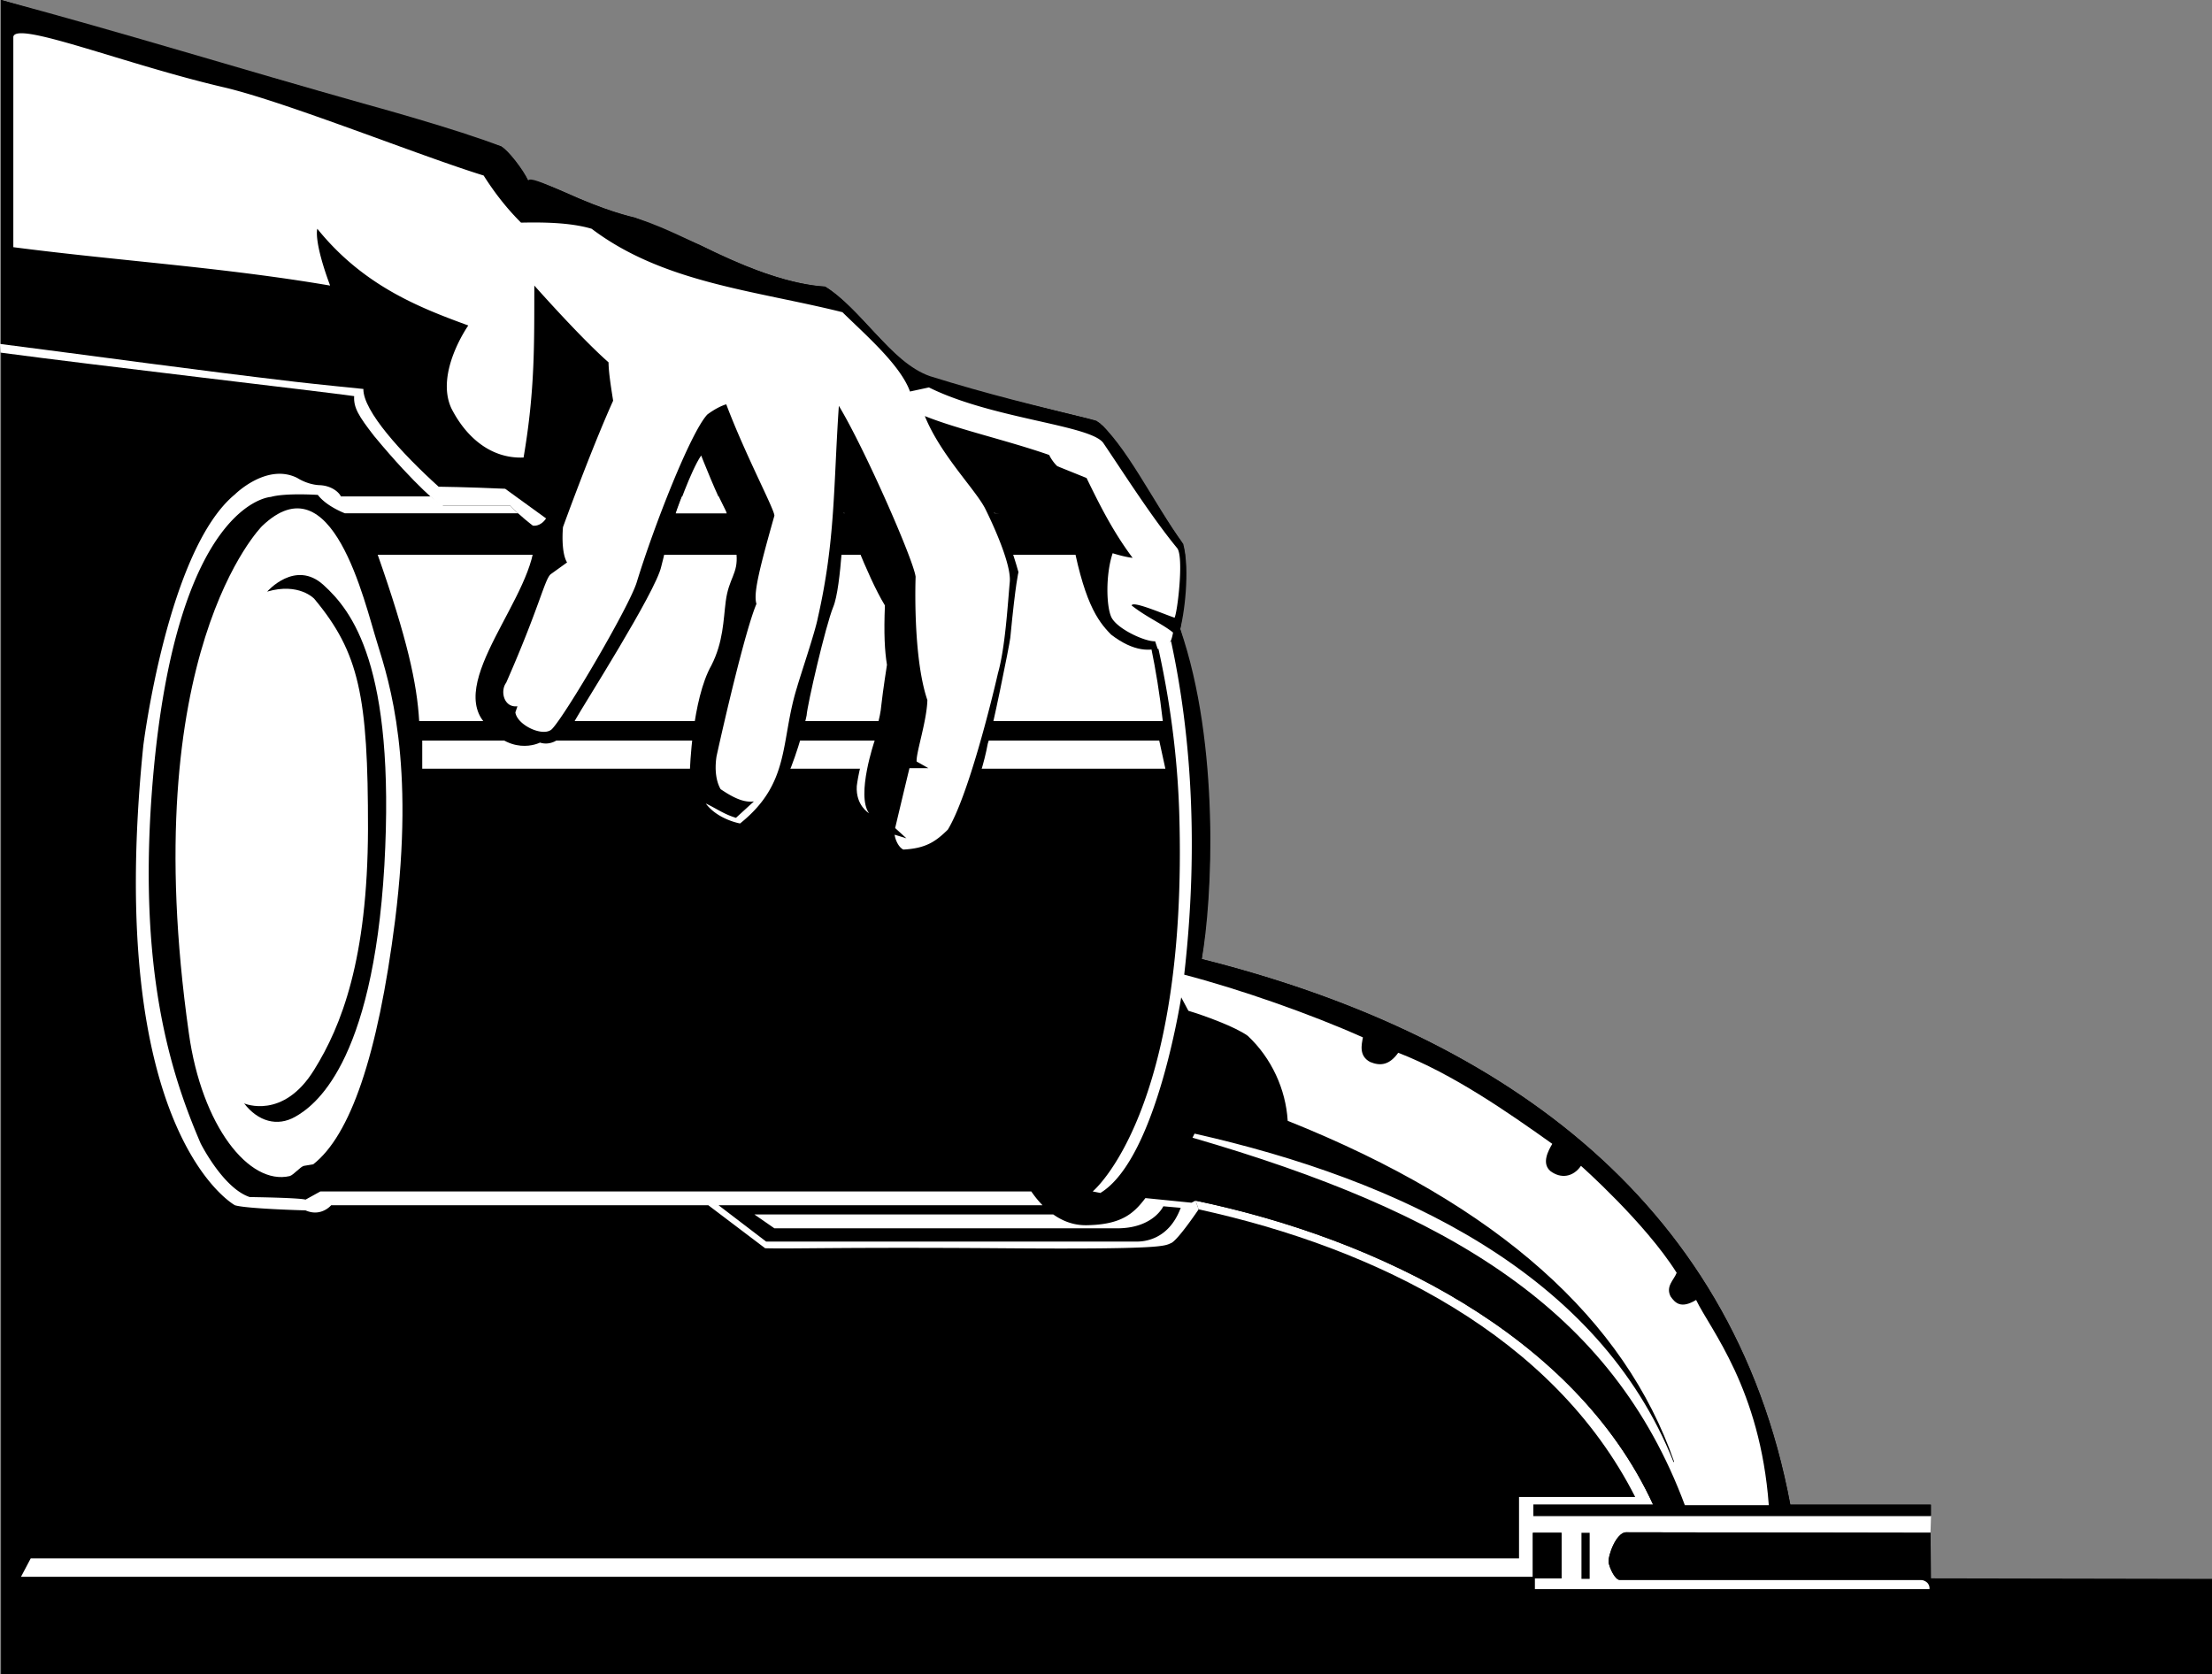
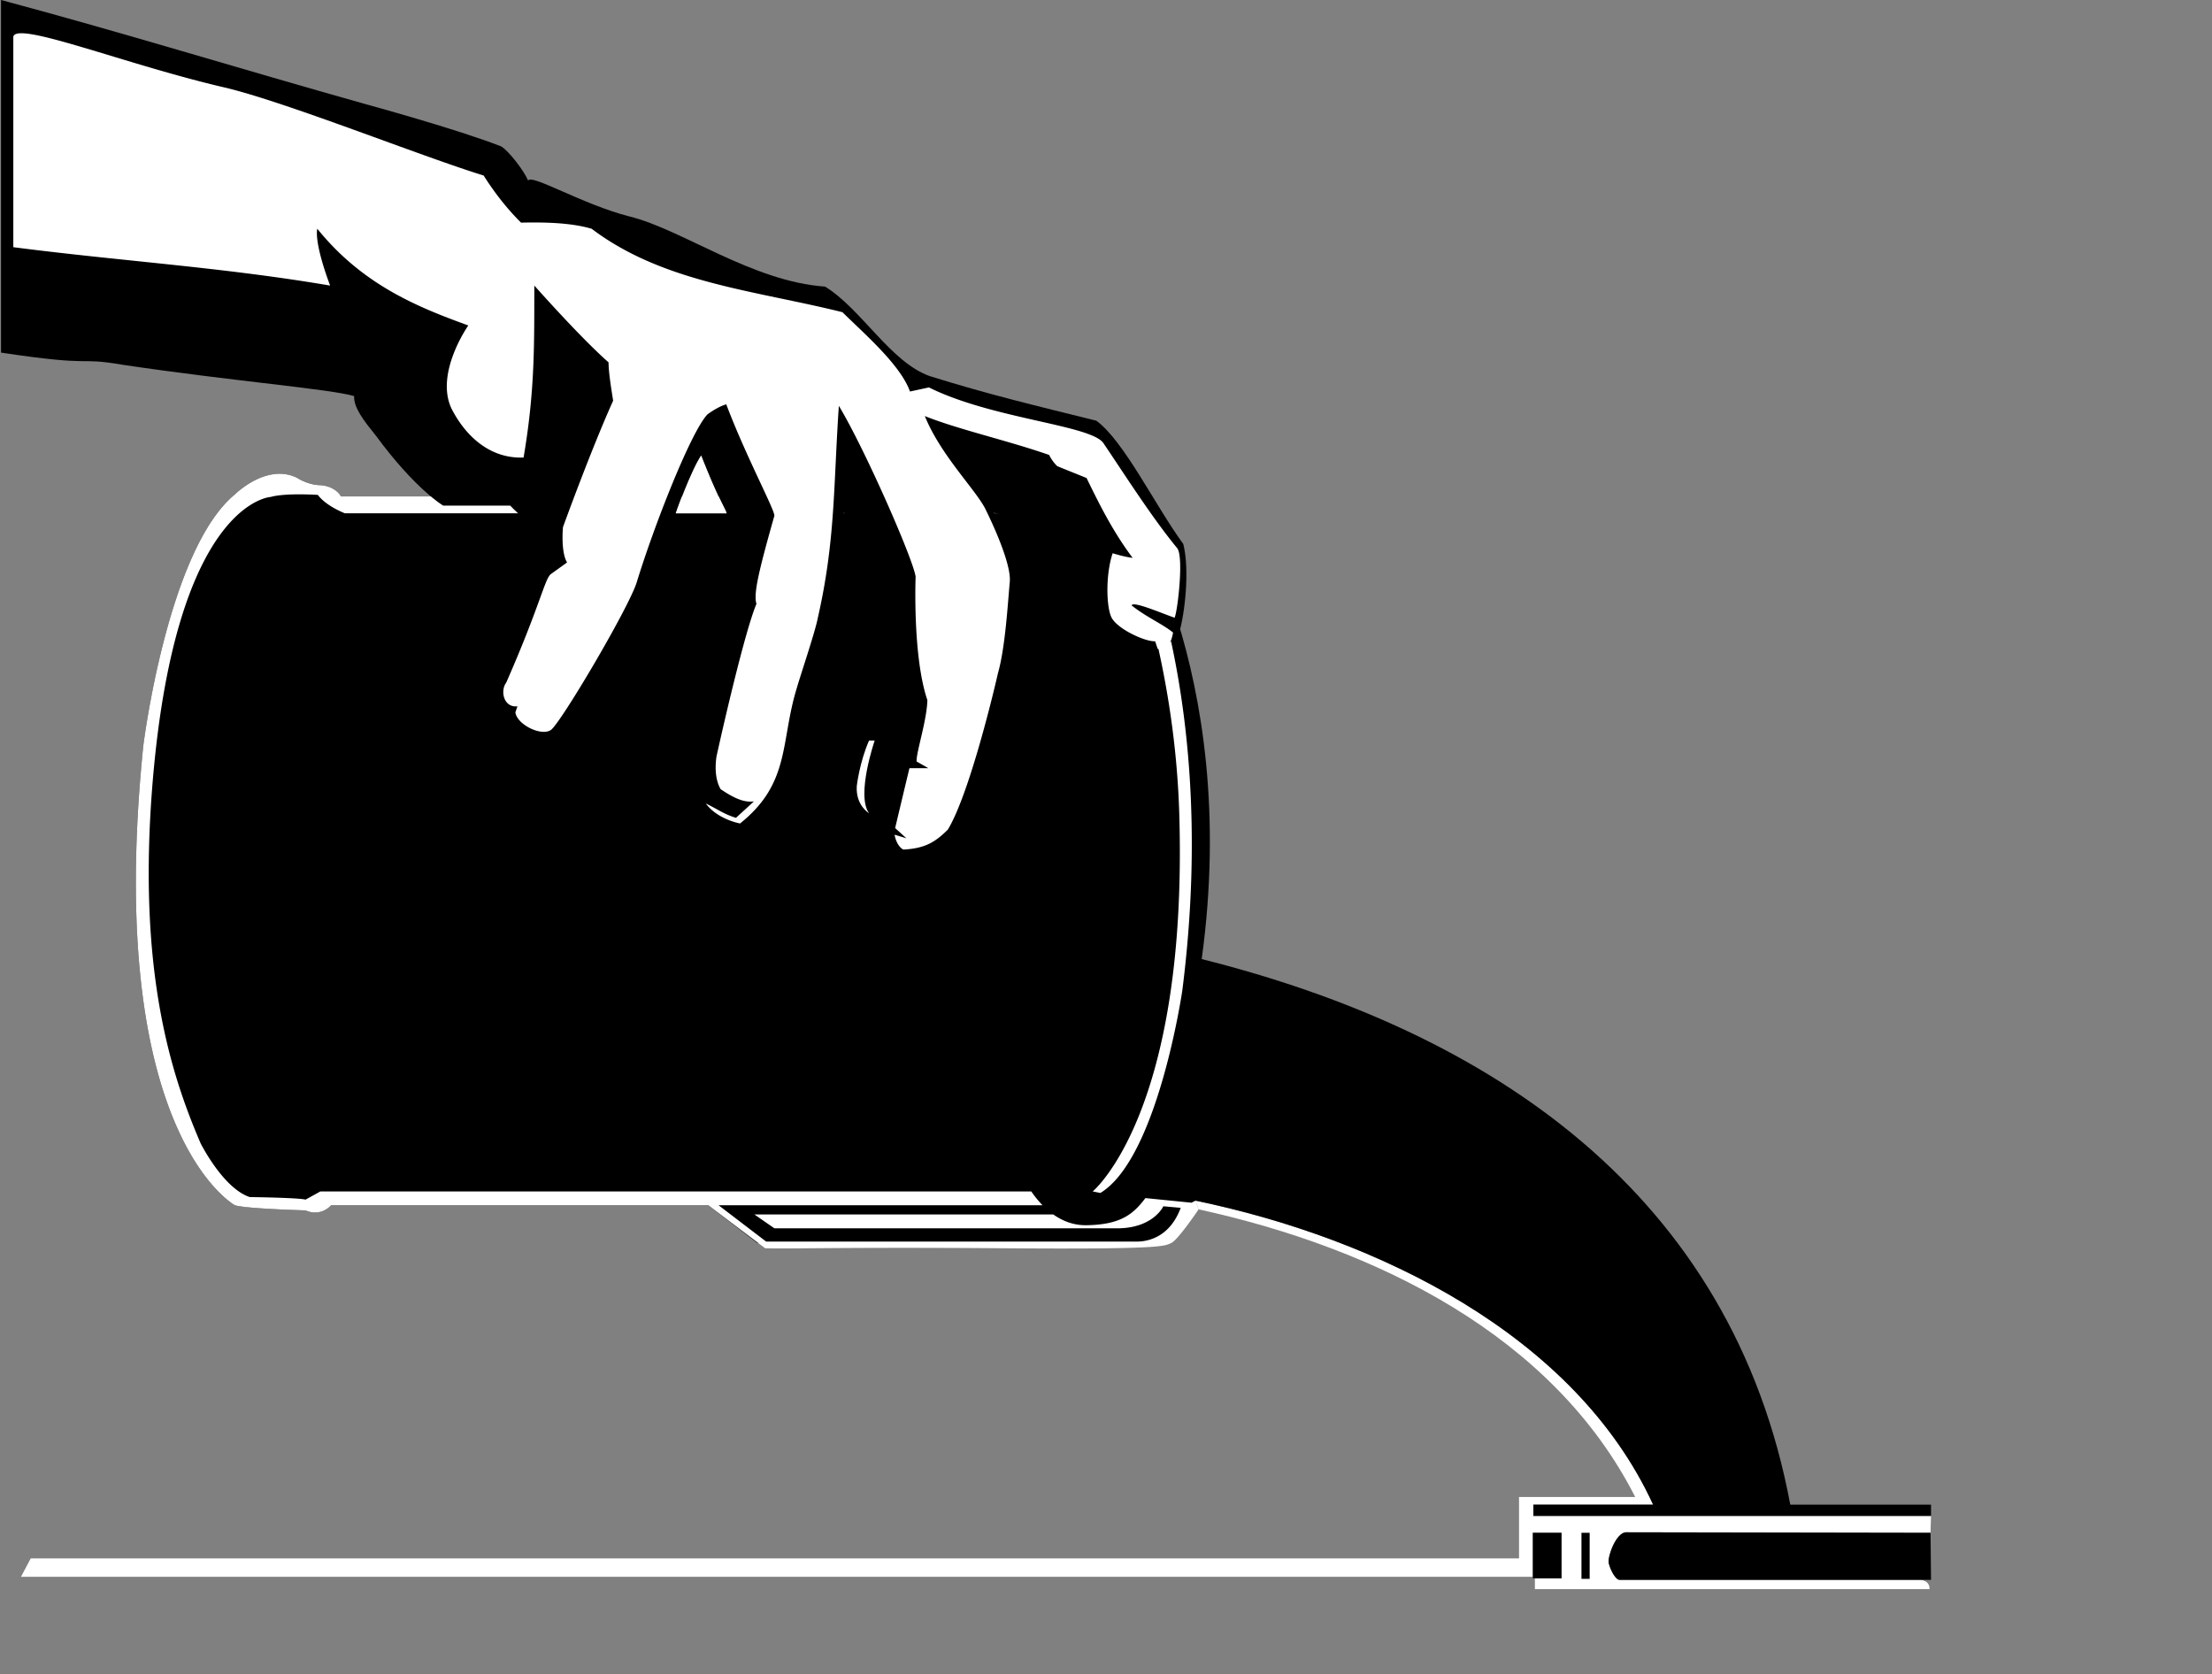
<svg xmlns="http://www.w3.org/2000/svg" width="432.199" height="327.098">
  <rect width="100%" height="100%" fill="#808080" stroke="none" />
-   <path d="M.2 327.098h432V308.5l-55-.102V294h-27.4c-11.366-60.809-58.51-92.43-115-106.602 2.075-11.34 3.626-41.894-4.198-64.5 0 0 2.488-14.062 0-17.398-4.403-6.059-12.836-20.719-15.5-22.602 0 0-.2-.543-2.903-1.199-2.629-.699-25.668-5.937-31.797-8.5C174.605 70.746 167.324 59.66 161.2 56c0 0-8.472.07-24.398-8.102 0 0-11.336-4.91-12.801-5.398-.52-.11-5.71-1.273-13.8-5 0 0-6.157-2.73-7-2.203 0 0-2.825-5.031-5.298-6.7 0 0-42.03-12.878-46.5-13.8L.2 0v327.098" />
  <path fill="#fff" d="M233.602 234.598C269.215 242 307.782 260.836 323 294h-23.398v2.2H377.3l-.102 3.3-59.5-.102c-1.867.047-3.515 4.41-3.398 5.899.27 1.324 1.34 3.457 2.199 3.402h58.902c1.832.348 1.598 1.801 1.598 1.801h-77.098v-2.102h5.2V299.5H299.5v8.598H4.102L6 304.5h290.8v-12h22.7c-15.984-31.488-50.441-48.563-85.3-56.203l-.598-1.7" />
  <path d="m377.2 299.5-59.5-.102c-1.868.047-3.516 4.41-3.4 5.899.27 1.324 1.34 3.457 2.2 3.402h60.8l-.1-9.199m-66.598 9H309v-9h1.602v9m-5.5-.102V299.5H299.5v8.898h5.602M377.3 296.2V294h-77.698v2.2H377.3M234.8 187.398c56.49 14.172 103.634 45.793 115 106.602H323c-15.219-33.164-53.785-52-89.398-59.402l-4.801 8.3H148l-9.598-7.398H64.7s-1.941 2.348-5 1c0 0-11.492-.3-13.797-1 0 0-25.629-13.95-17.902-89.8 0 0 4.738-38.27 17.902-49.102 0 0 6.223-6.211 12.2-3.2 0 0 1.89 1.278 4.3 1.399 2.442.074 3.907 1.488 4.2 2.203H219.3s23.297 33.566 15.5 90.398" />
  <path fill="#fff" d="M223.8 234.098c-2.312 3.05-4.687 5.175-11.398 5.3-2.62.063-4.804-.828-6.601-2.101h-58.399l3.899 2.703h67.398c6.727-.164 8.602-4.3 8.602-4.3l3.398.3c-2.398 6.434-7.402 6.574-8.5 6.598h-72.5l-9.297-7.098H203.7a20.468 20.468 0 0 1-2.199-2.703H62.602l-2.903 1.601c-1.402-.382-10.898-.5-10.898-.5-5.211-1.714-9.602-10.5-9.602-10.5-5.832-13.582-12.527-34.05-9.297-71.5 4.703-53.941 23-54.8 23-54.8 2.871-.82 9.2-.399 9.2-.399 1.687 2.25 5.3 3.598 5.3 3.598H218.2c1.047 2.629 11.16 26.426 12.203 58.3 1.844 58.766-16.902 74.2-16.902 74.2l1.5.3c11.223-6.812 16-39.5 16-39.5C238.863 131.903 219.3 97 219.3 97H66.603c-.293-.715-1.758-2.129-4.2-2.203-2.41-.121-4.3-1.399-4.3-1.399-5.977-3.011-12.2 3.2-12.2 3.2C32.738 107.43 28 145.699 28 145.699 20.273 221.551 45.902 235.5 45.902 235.5c2.305.7 13.797 1 13.797 1 3.059 1.348 5-1 5-1h73.703l11.098 8.398c5.215.157 14.625-.23 46.2 0 31.667.254 31.765-.425 33.1-1 1.302-.511 5.4-6.601 5.4-6.601l-.598-1.7-.801.403-9-.902" />
-   <path fill="#fff" d="M82.5 144.7h144l1.2 5.5H82.5v-5.5m-.598-3.802c-.422-7.421-2.363-16.152-8.101-32.5H219.5s5.25 11.012 7.7 32.5H81.901m149.299 49.5c10.913 2.829 25.027 7.786 35.1 12.301-.269 1.43-.812 3.625 1.4 4.801 2.058.86 3.804.57 5.5-1.8 10.679 4.152 21.312 11.546 30.1 17.8-.796 1.352-2.116 3.777-.398 5.297 2.067 1.582 4.493 1.195 6-1 0 0 12.555 11.117 18.7 20.902-.575 1.45-2.168 2.633-1.2 4.598.895 1.293 2.04 2.496 5 .703 2.797 5.824 12.508 17.293 14.2 40.098h-16.403c-14.238-38.243-45.96-57.22-96.199-71.801l.402-.797c39.98 9 78.938 27.309 93.598 64.2l.102-.102c-9.622-27.672-34.16-50.078-75.5-66.598-.372-6.176-3.184-12.29-7.801-16.602-2.438-1.777-8.672-4.027-11.602-4.898l-1.5-2.8s.516-3.798.5-4.302M51.2 102.797s-24.848 24.742-14.298 99.101c2.524 18.125 11.774 29.75 19.7 27.899.777-.219 2.101-1.867 2.8-2l1.797-.297c7.176-5.61 12.602-20.938 16-47.703 3.871-30.95-1.023-46.211-3.5-54.2-2.523-8.011-8.773-35.949-22.5-22.8" />
  <path d="M52.2 115.598s5.476-6.325 11-1.301c5.476 4.976 14.1 15.601 11.902 54.8-2.301 39.301-13.926 47.114-17.403 49.102-3.523 2.012-7.285.918-10-2.601 0 0 7.614 3.324 13.703-6.598 5.274-8.477 10.426-21.465 10.5-47 .024-25.977-1.726-34.477-10.5-45 0 0-2.976-3.227-9.203-1.402" />
  <path d="M73.5 85.2c-2.398-2.981-4.437-5.56-4.3-7.802-4.555-1.378-23.512-2.898-45.098-6.101-9.649-1.649-4.704.488-23.903-2.399V0c23.953 6.406 46.457 13.39 71.403 20.398 0 0 17.87 4.883 26.3 8.2 1.426.797 4.43 4.675 5.297 6.699.492-1.442 10.61 4.652 19.801 7 10.277 2.52 23.953 12.707 38.2 13.703 7.093 4.336 12.82 14.812 20.5 17.5 11.464 3.578 20.777 5.793 32.5 8.7 5.41 3.94 11.421 16.452 17 24.097 1.308 5.18.241 13.89-.798 17.3 0 0-4.39 7.258-13.3.403-2.73-2.746-5.45-6.531-7.903-20.402l-15-3.399s2.227 2.43 4.801 11.598c0 0-.54 1.793-1.598 12.8-.156 1.489-3.734 19.063-4.402 20.7-1.426 7.773-5 14.703-5 14.703-9.617 16.156-24.652 2.77-19.898-9.703 0 0 3.699-7.461 4.097-12.5.32-2.938 1.102-7.899 1.102-7.899-.446-2.726-.625-6.125-.399-11.601-3.539-5.774-8-18.2-8-18.2s-.48 14.653-2.101 18.5c-1.488 3.626-5.078 19.145-5.2 21.2 0 0-.945 4.64-3 10 0 0-4.058 10.258-9.3 11.902 0 0-10.813-.656-10.5-11.199 0 0 .414-13.824 4.199-20.5 2.328-4.574 2.328-8.844 2.8-12.5.595-4.59 2.438-5.363 2.102-9.203 0 0-.777-4.52-2.101-8.5C140.26 96.71 137.934 91.863 137 89c-5.664 10.43-6.73 17.8-7.8 21.7-1.063 4.929-15.34 27.316-16.7 29.8 0 0-2.988 5.879-7 4.598 0 0-6.164 3.21-11.5-4.801-5.73-9.344 13.281-27.094 10.102-37.598 0 0-2.622-1.98-4.403-3.902H86.602S81.188 95.645 73.5 85.199" />
-   <path fill="#fff" d="M.102 68.898 0 67.2c21.05 2.7 36.926 4.95 57.7 7.399C61.354 75.035 71 76 71 76c-.074 4.273 7.426 12.523 14.7 19.098 0 0 5.577.062 13 .402l8 5.797c-1.184 1.742-2.598 1.402-2.598 1.402s-2.622-1.98-4.403-3.902H86.2s-4.773-3.524-13.097-13.598c-3.051-3.926-4.04-5.558-3.903-7.8-6.148-.876-50.398-6-69.097-8.5" />
  <path fill="#fff" d="M225.7 125.297c-1.825.129-7.255-2.297-8.5-4.598-1.044-1.988-1.22-8.37.202-12.601 0 0 2.301.738 3.899.902-3.828-5.11-6.446-10.348-9-15.602l-5.7-2.3c-.554-.473-1.292-1.504-1.601-2.2-8.188-2.855-17.79-4.988-24.3-7.601 3.019 7.46 9.613 14.058 11.702 17.902 0 0 5.274 10.332 4.899 14.5-.39 4.16-.875 12.793-2.301 17.801-1.293 5.66-5.852 24.09-9.8 30.598-2.356 2.32-4.294 3.68-8.7 3.902-1.027-.516-1.602-2.082-1.7-2.902l2.302.699-2.2-2s1.93-8.145 2.797-11.7h3.703l-2.3-1.3c-.157-1.586 1.996-7.95 2.097-12-2.914-8.559-2.297-24.098-2.297-24.098-.37-3.199-9.93-25.008-15-33.402-1.078 15.96-.672 26.3-4.101 41.402-.528 2.785-3.34 11.031-4.102 13.7-3.254 10.503-1.18 18.574-11.097 26.5 0 0-4.34-.747-6.7-3.899 2.164 1.016 3.524 2.086 5.899 2.797l3.5-3.2c-1.512.157-3.16-.132-6.5-2.398-.828-1.422-1.219-3.652-.801-6.402 1.328-6.078 5.598-24.602 7.8-29.797-.554-1.887.223-5.672 3.5-17.203.216-.883-5.605-11.746-9.398-21.797-1.836.543-3.703 2-3.703 2-3.254 3.492-10.375 21.625-13.797 32.797-1.504 4.836-14.113 26.273-16.601 28.703-1.684 1.547-6.727-.781-7.102-3.3l.403-1.2c-2.649.324-3.422-2.973-2.2-4.602 6.536-14.859 7.504-20.195 8.7-21.199l3.199-2.3c-.903-1.45-.996-4.555-.801-6.899 0 0 5.43-15.016 9.8-24.703-.394-2.535-.878-5.445-.898-7.5-5.414-4.738-14.5-15-14.5-15-.03 11.137.164 20.351-2.101 33.601-6.524.274-11.336-4.152-14.102-9.601-3.226-6.945 3.301-16.2 3.301-16.2C82.063 60.146 71.004 55.876 62 44.7c0 0-.793 2.254 2.5 11.098-21.238-3.61-40.832-4.77-61.898-7.5V7.199c.5-3.219 21.937 5.414 41.3 9.899C55.977 19.96 82.062 30.46 94.5 34.297c2.11 3.344 4.535 6.445 7.3 9.203 3.99-.078 9.497-.078 13.802 1.2 14.007 10.593 31.882 12.034 49 16.3 4.324 4.273 11.324 10.273 13.199 15.5l3.699-.8c12.402 6.171 31.707 7.335 34.102 10.898 4.109 6.066 9.414 14.437 14.398 20.5 1.344 1.644.082 12.41-.5 13.601-2.617-.902-8.145-3.324-8.398-2.402 2.87 2.277 6.07 3.637 8.097 5.3 0 0-.265 1.704-.797 2.2a3.206 3.206 0 0 1-2.203 1l-.5-1.5" />
  <path fill="#fff" d="M137 89s3.309 8.441 5 11.297h-9.898S134.992 91.902 137 89m32.8 55.7h1.102s-3.675 10.698-1.101 14.198c0 0-2.625-1.5-2.399-5.3 0 0 .52-4.61 2.399-8.899" />
</svg>